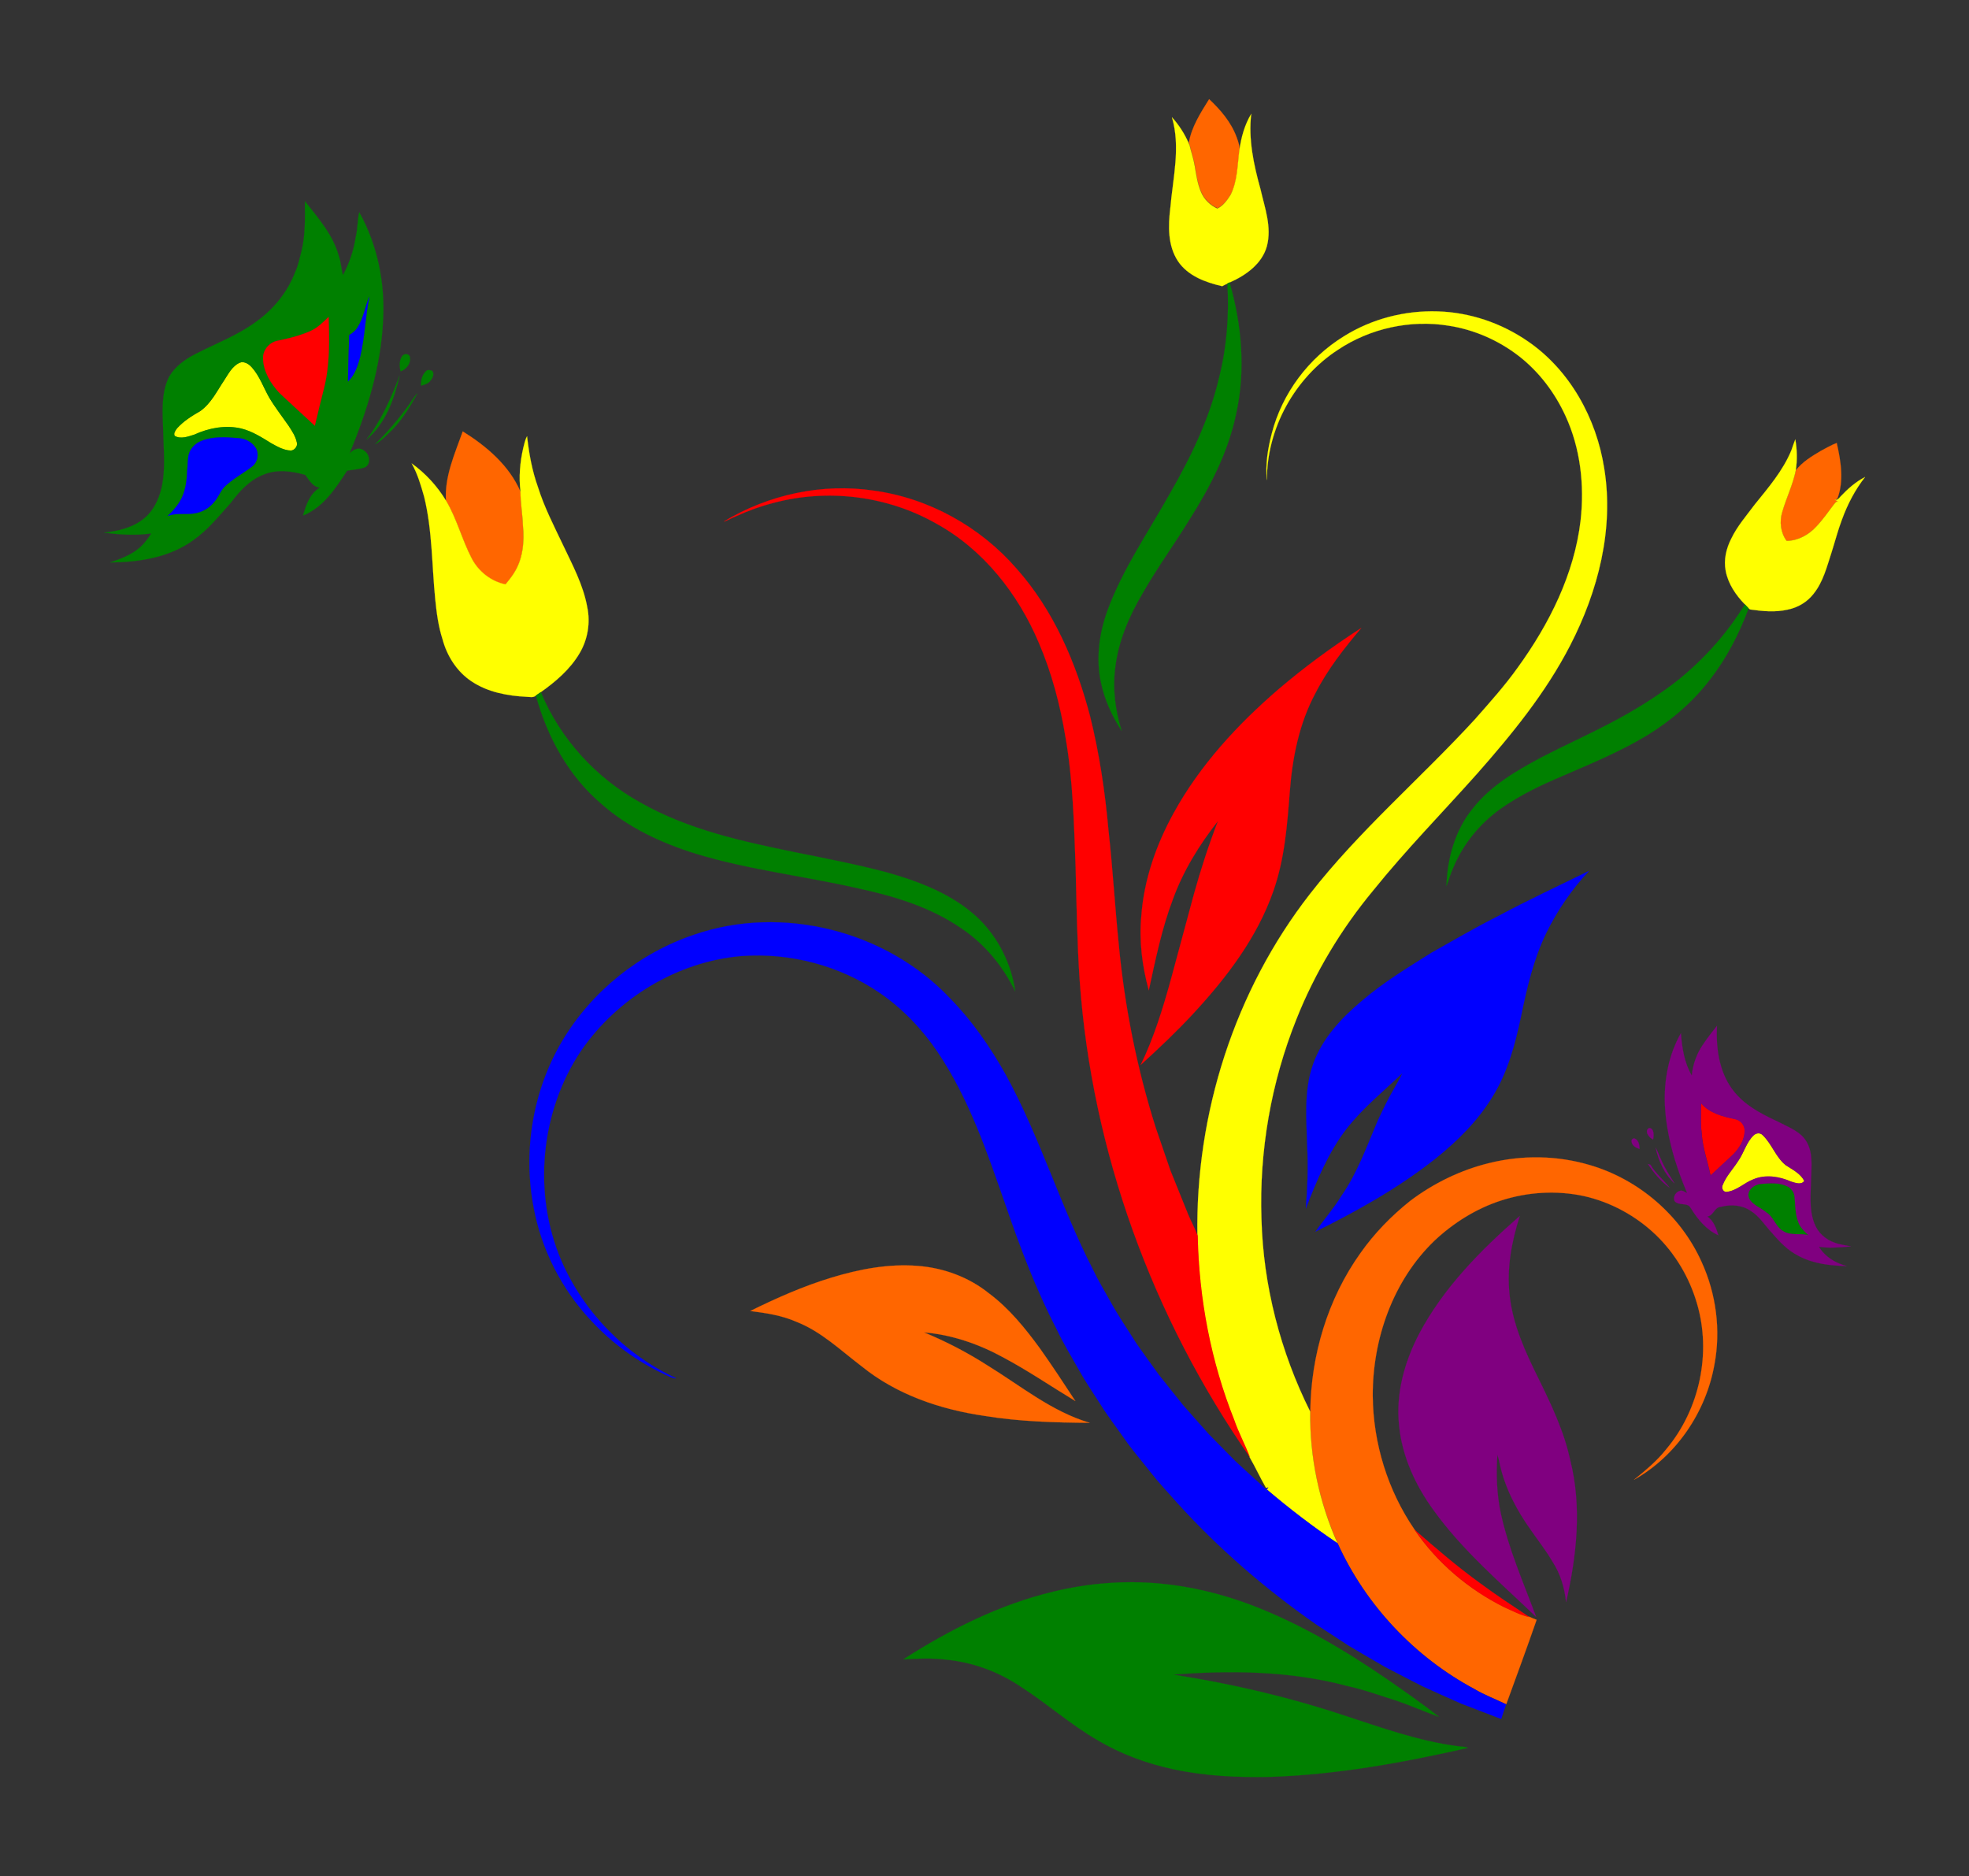
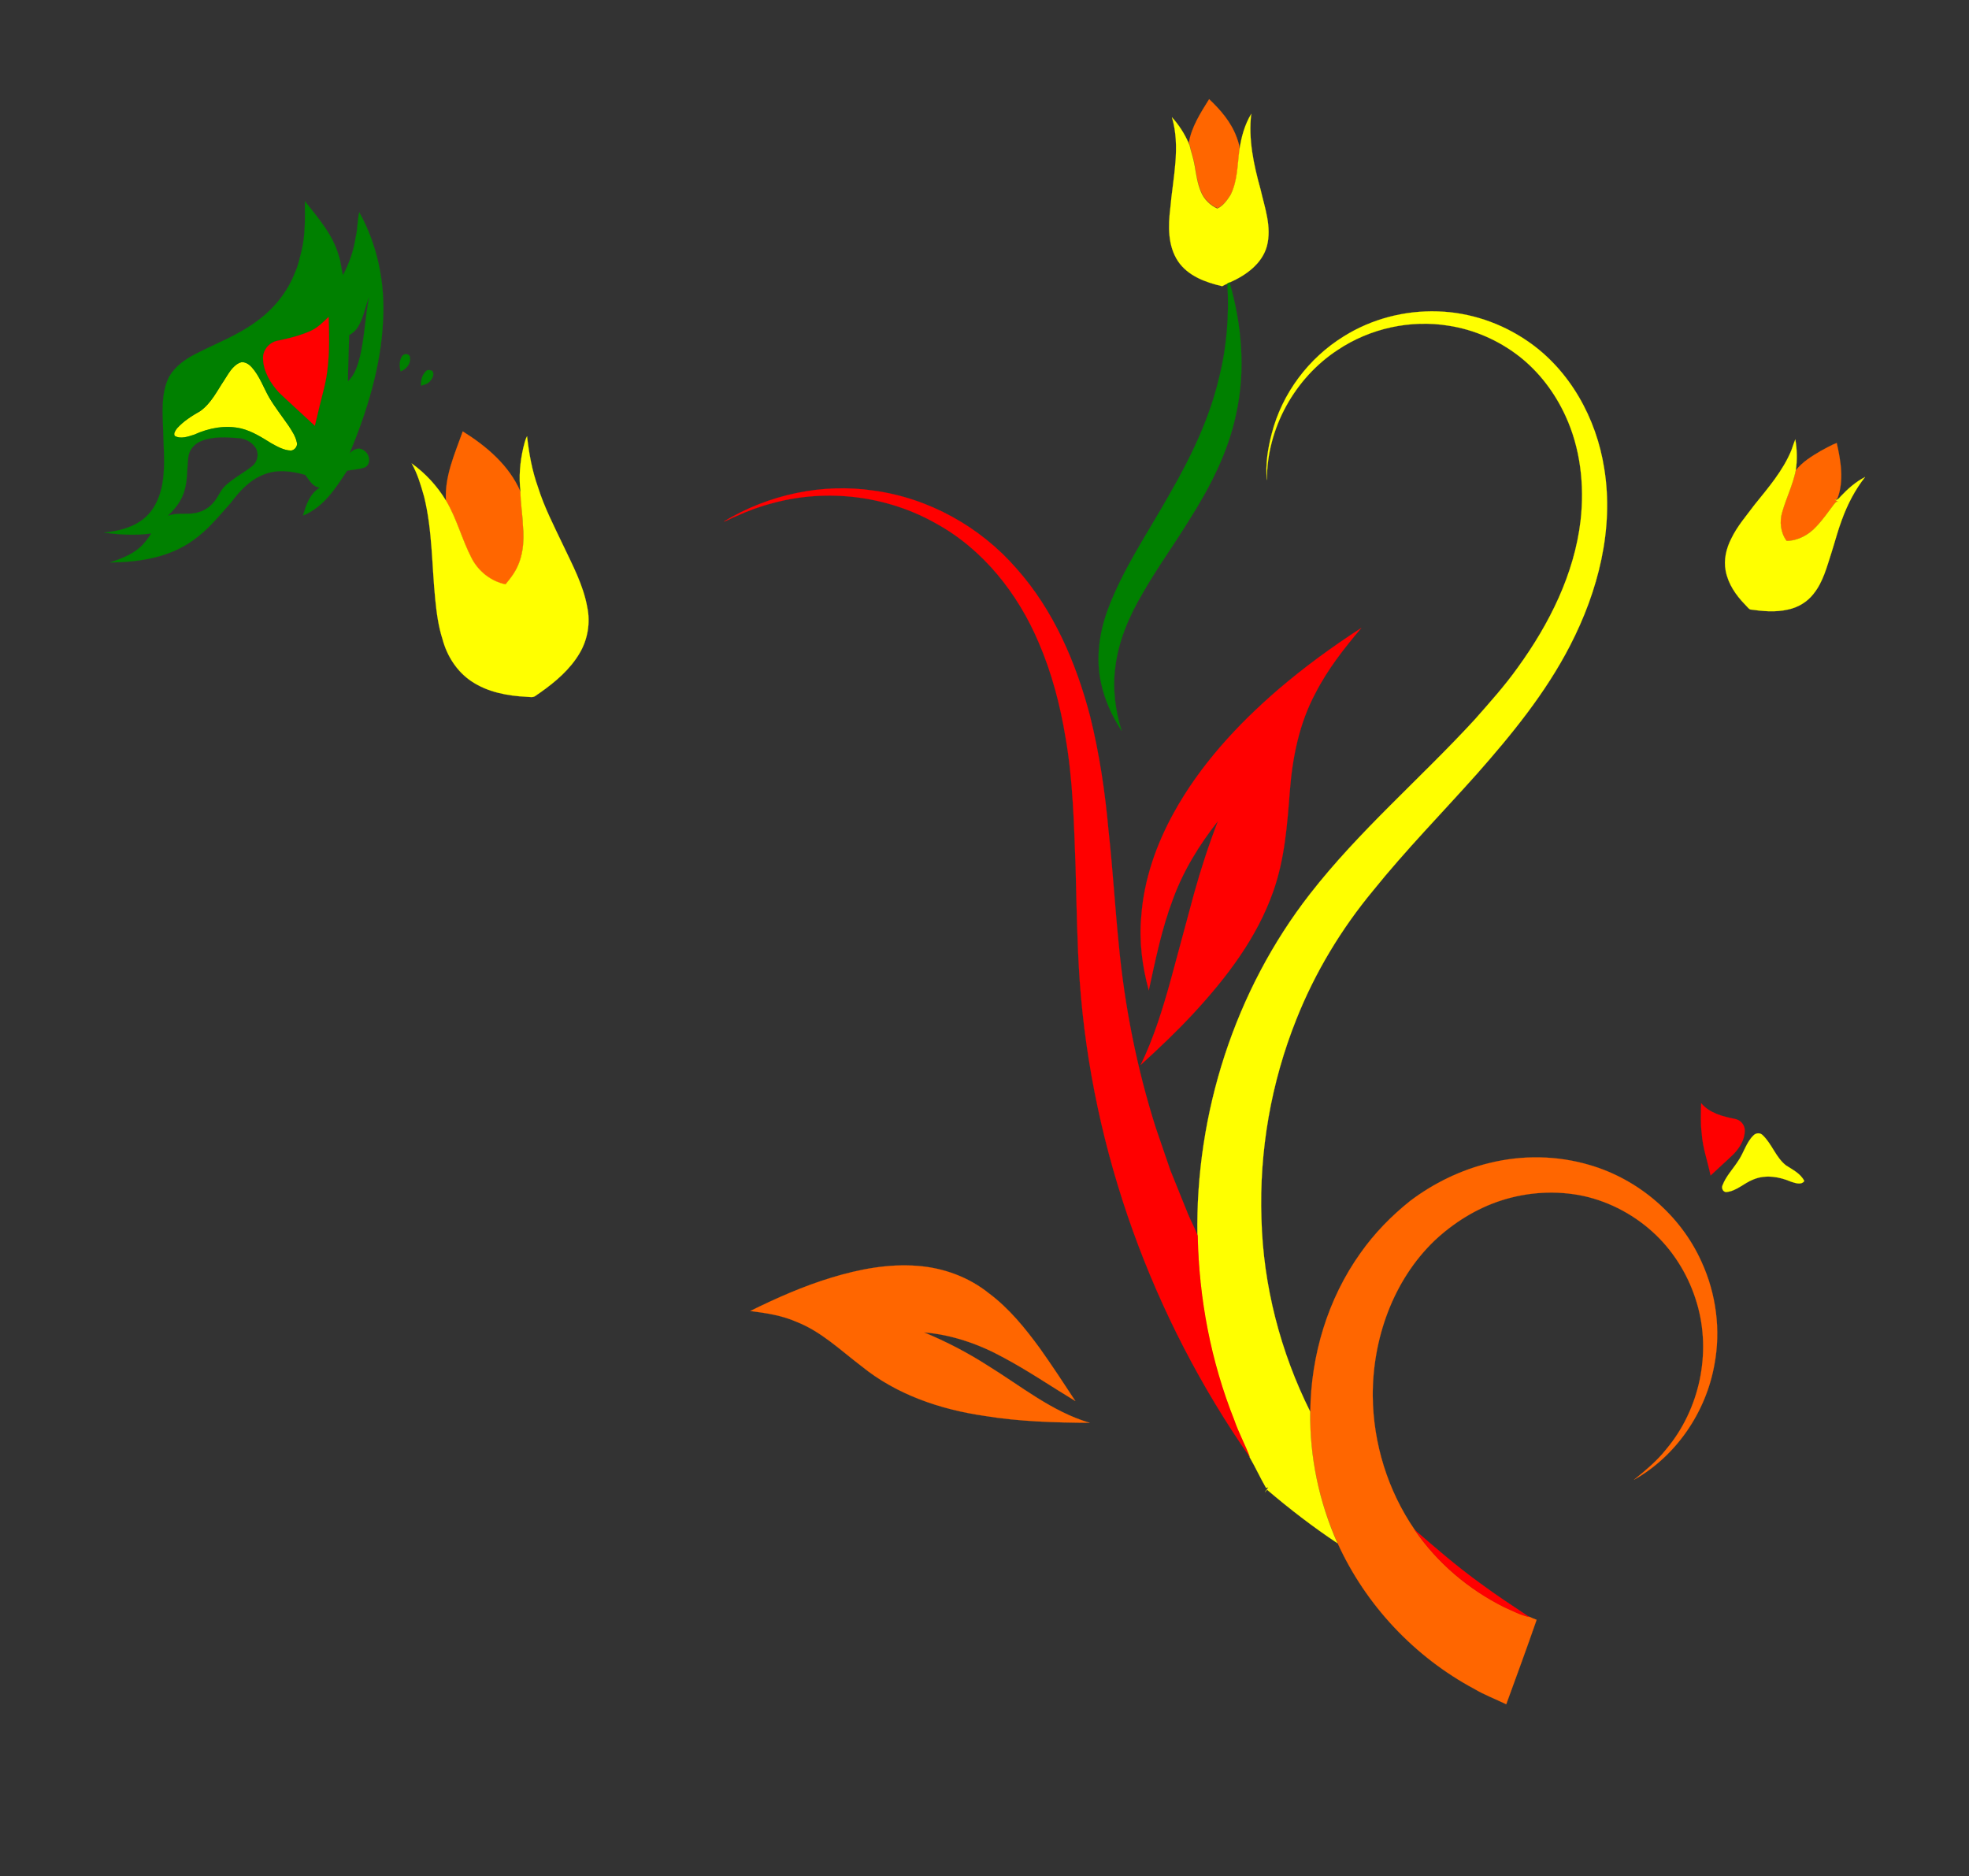
<svg xmlns="http://www.w3.org/2000/svg" viewBox="120.6 9.1 1445.4 1377.2">
  <rect x="120.6" y="9.1" width="1445.4" height="1377.2" fill="#333333" stroke="none" />
  <g stroke-width=".094">
    <g fill="#F60" stroke="#F60">
      <path d="M1008.2 81.9c8.4 7.9 16.2 17 20.2 28 1.1 3 2.2 6.1 2.1 9.4-1.4 10.9-1.3 22.5-6.4 32.5-2.5 3.9-5.5 8.2-9.8 10.1-5.3-2.4-9.8-6.7-12-12.2-2.6-6.1-3.5-12.6-4.6-19.1-.9-5.4-2.8-10.6-4-16l-.4.3v-.9c1.9-11.6 8.6-22 14.9-32.1zM460.3 325.8c17.5 10.9 34.1 25 42.4 44.3 0 8.3 1.5 16.5 1.8 24.9 1.2 12.1 0 25.1-6.9 35.5-1.8 2.7-3.9 5.2-5.9 7.8-10.6-2.2-19.9-9.4-24.8-19-7.2-13.8-10.8-29.1-18.9-42.5-1.2-17.9 6.5-34.6 12.3-51zM1457.2 340.1c3.9-2 7.6-4.3 11.7-5.8 3 13.4 5.5 27.8.4 41l-1.8.5 2.9 2.1c-2-1.5-2.7.6-3.7 1.7-4.2 5.5-8.1 11.2-12.8 16.1-5.6 6-13.4 10.4-21.8 10.5-4.5-6.1-5.4-14.2-3.2-21.3 2.9-10.3 7.9-19.9 9.9-30.4 4.8-6.3 11.7-10.4 18.4-14.4zM1213.9 862.9c24.2-6 49.9-5.6 73.8 1.5 35.8 10.5 66.6 36.9 81.9 70.9 10.8 23.5 14.3 50.2 9.5 75.6-6.2 34.9-28.1 67.1-59 84.5 8.5-6.9 17-13.9 23.8-22.6 24.4-29.1 33.2-70.5 22.4-106.9-5.5-18.9-15.9-36.5-30.1-50.2-14.7-14.1-33.2-24.2-53-28.6-20.1-4.3-41.2-3-60.7 3.3-18.2 5.9-34.8 16.3-48.7 29.3-30.6 29.3-45.7 72.3-45.5 114.2.3 34.7 11 69.4 30.7 98.1 16.6 24.3 39.7 43.9 66.1 56.9 5.9 2.6 11.8 5.8 18.2 7.1 1.8.8 3.5 1.6 5.3 2.2-7.2 20.8-14.8 41.4-22.3 62-7.8-3.8-15.9-6.8-23.3-11.2-44-23.5-79.9-61.7-100.5-107.1-13.5-30.3-20.6-63.4-20-96.6.4-41.3 12.8-82.7 36.8-116.3 10.2-14.5 22.7-27.3 36.5-38.3 17.2-13 37.1-22.7 58.1-27.8zM731 947c20.4-6.2 41.8-10.3 63.2-8.6 18.9 1.4 37.5 8.2 52.3 20.1 14.9 11.1 26.6 25.6 37.5 40.5 9 12.7 17.5 25.6 26 38.6-17.6-10.6-34.5-22.2-52.7-31.9-18-9.9-37.9-16.8-58.4-18.5 16.4 6.8 32.2 15 47.1 24.6 24.2 14.9 46.8 33.6 74.5 41.8-25.8-.2-51.7-.9-77.2-5.1-32.4-4.7-64.6-15.6-90.3-36.5-15.3-11.6-29.5-25.4-47.6-32.5-10.8-4.8-22.5-6.5-34-8 19.2-9.5 38.9-18.2 59.6-24.5z" />
    </g>
    <g fill="#FF0" stroke="#FF0">
      <path d="M1030.4 119.4c1.3-9.3 3.8-18.6 8.7-26.7-2.2 18.7 1.8 37.3 6.8 55.3 3.1 13.6 8.4 27.7 4.7 41.8-3.6 13.1-15.6 21.5-27.4 26.7l-1.6.8c-1.3.6-2.6 1.2-3.8 1.9-12.2-2.8-25.2-7.5-32.5-18.4-7.5-11.4-7.2-25.8-5.6-38.9 1.9-22.1 7.7-44.8 1.2-66.7 5.1 5.6 9.3 12.1 12.3 19.1v.9l.4-.3c1.2 5.3 3.1 10.5 4 16 1.1 6.4 2 13 4.6 19.1 2.2 5.4 6.7 9.8 12 12.2 4.3-1.9 7.3-6.2 9.8-10.1 5.1-10.2 5-21.8 6.4-32.7zM1107.1 256c20.4-12.8 44.8-19.1 68.9-18.3 23.6.7 46.8 8.6 66.2 22 30.9 21.2 50.3 56.6 56 93.2 7.3 44.6-4.5 90.3-25 130-17.9 34.8-42.8 65.3-68.6 94.5-25.3 28.4-52 55.6-75.9 85.3-23.5 28.3-42.8 60.3-56.4 94.5-18.6 46.4-27.4 96.7-25.7 146.7 1.3 49 13.9 97.6 35.8 141.5-.5 33.1 6.5 66.3 20 96.6-18-12-35.2-25.2-51.7-39.3l-1.6 1.9 2.5-3.6-1.6.4c-4.3-7.4-7.8-15.2-12.1-22.6-3.6-9.2-8.3-17.9-11.5-27.3-17.1-42.9-25.9-89-26.8-135.2-1.5-89.7 27.4-180 82.6-250.9 36.2-46.5 81.2-84.8 121-128.1 10.9-12.4 22-24.7 31.6-38.2 23.1-31.9 41.5-68.5 46.1-108 2.9-25.9-.1-52.9-11.1-76.7-7.8-17-19.4-32.4-34.2-43.9-15-11.6-32.8-19.4-51.5-22.3-28.1-4.6-57.7 1.9-81.4 17.7-31.7 20.7-52.2 57.7-52.1 95.6-1.2-11.5.7-23.1 3.6-34.2 7.6-29.5 27.1-55.4 52.9-71.3zM296.4 275.4c3.4-1.4 6.8.8 9 3.3 5.8 6.4 8.6 14.8 12.8 22.2 4.3 7.2 9.5 13.8 14.3 20.8 2.6 3.9 5.2 7.8 6.1 12.5.5 2.7-1.7 5.5-4.4 5.8-5.3-.2-10-2.9-14.5-5.4-6.9-4.3-13.9-8.8-22-10.8-11.6-2.7-23.9-.4-34.5 4.5-4.6 1.4-9.9 3.5-14.4.9-1-2 .6-4 1.7-5.6 4.8-5.4 11-9.2 17.1-12.7 8-5.7 12.3-14.8 17.6-22.7 3.1-4.8 5.8-10.3 11.2-12.8zM504.7 338c.8-2.9 1.3-6 2.8-8.6 1.4 12.6 3.7 25.3 8 37.3 4.6 14.7 11.7 28.4 18.3 42.3 7 14.8 15 29.6 17.9 45.9 2.4 11.5.3 23.9-5.8 34-6.9 11.6-17.4 20.6-28.3 28.3-1.2.8-2.4 1.7-3.6 2.5-2 1.8-4.7.9-7 .9-14-.7-28.4-3.4-40.2-11.3-10.7-7.1-18-18.5-21.3-30.8-3.1-9.6-4.4-19.6-5.4-29.6-2.5-25-2.1-50.4-8.1-75-2.4-8.4-4.8-16.9-9.2-24.6 10.2 7.3 18.7 16.6 25.2 27.3 8 13.4 11.7 28.7 18.9 42.5 5 9.6 14.2 16.8 24.8 19 2-2.5 4.1-5 5.9-7.8 6.9-10.4 8.1-23.4 6.9-35.5-.3-8.3-1.8-16.5-1.8-24.9-1.3-10.5-.4-21.4 2-31.9zM1435.6 339.7c1-2.7 1.8-5.4 2.9-8 1.3 7.5 1.5 15.2.3 22.8-2.1 10.5-7 20.2-9.9 30.4-2.2 7.1-1.3 15.2 3.2 21.3 8.4-.1 16.2-4.4 21.8-10.5 4.8-5 8.7-10.7 12.8-16.1 1-1 1.8-3.2 3.7-1.7l-2.9-2.1c2 .8 3.1-1 4.2-2.2 5.3-5.6 11.1-10.8 18-14.3-7.4 9.4-12.9 20.1-17 31.3-3 7.9-5.1 16.2-7.7 24.3-3.4 10.4-6.1 21.4-13.1 30.1-4.6 6-11.5 10.1-18.9 11.6-9.1 2.1-18.6 1.2-27.7-.1-.3-.2-.9-.7-1.2-.9-.9-.9-1.8-1.9-2.7-2.9-6.6-6.8-12.2-15-14-24.5-1.6-8.1.4-16.5 4.1-23.7 4.4-9.2 11.2-16.9 17.2-25 10-12.4 20.7-24.8 26.9-39.8zM1407.7 842.7c1.7-1.9 4.9-2.3 6.8-.3 6.8 6.4 9.6 16.2 17 22.1 5 3.3 10.8 6 13.6 11.6-2.3 3.2-6.7 1.4-9.7.5-8.6-3.7-18.7-5.4-27.6-1.7-6.9 2.6-12.4 8.6-20 9.3-2.4 0-3.7-3-2.7-5 2.5-6.6 7.5-11.7 11.3-17.6 4.3-6.1 6-13.7 11.3-18.9z" />
    </g>
    <g fill="green" stroke="green">
      <path d="M344.4 156.8c9.8 12.4 20.6 24.7 24.9 40.2 1.6 4.6 1.8 9.5 3 14.2 4.8-8.8 8-18.4 9.5-28.3 1.4-5.9 1.2-12.1 2.5-18 13.4 24 19 51.8 17.5 79.2-1.5 34-11.8 66.9-24.7 98.1 2.4-3 7-5.2 10.4-2.5 4.5 2.3 5.9 10.5.6 12.6-4.1 1.3-8.5 1.6-12.7 2.3-8.4 12.9-17.4 26.9-32.3 32.9 2.2-7.7 5-16.1 12.3-20.4-5.3-.7-7.8-5.6-10.7-9.4-9.8-2.8-20.7-4.3-30.4-.3-10.3 3.9-17.9 12.2-24.3 20.8-8.6 9.6-16.8 19.9-27.5 27.4-17.5 12.8-39.9 16.2-61.1 16.4 7.2-2.4 14.6-5.1 20.6-9.9 3.9-3.1 7-7.2 9.7-11.4-11.5 1.6-23.3.9-34.7-.6 10.4-1.1 21.3-3.6 29.5-10.5 6.6-5.3 10.4-13.4 12.5-21.4 3.4-14.1 1.7-28.6 1.4-43-.4-13.2-1.7-27.2 4.3-39.4 4.3-7.5 11.6-12.8 19.2-16.7 15.1-7.8 31.3-13.8 45-24 12.7-9.1 23-21.8 28.5-36.5 2.3-4.9 3.2-10.2 4.6-15.3 2.9-12.1 2.5-24.4 2.4-36.5m38.8 92.5c-1.5 2.5-3.8 4.4-6.3 5.8-.3 11.3-.8 22.6-.9 34 5.1-4.7 7.2-11.6 8.9-18.2 3.4-14.4 3.8-29.4 6.7-43.9-3 7.3-4.1 15.5-8.4 22.3m-34.2 2.6c-7.9 3.6-16.4 5.7-24.9 7.3-5.9 1.3-10.5 6.7-10.4 12.8.2 9.6 5.5 18.4 11.9 25.3 8.6 8.2 17.4 16.1 26.1 24.2 2.2-9.4 4.5-18.8 6.9-28.2 4-16.9 3.8-34.4 3.2-51.6-3.9 4-7.8 7.9-12.8 10.2m-52.6 23.5c-5.3 2.5-8.1 8-11.2 12.7-5.3 7.9-9.6 17-17.6 22.7-6.1 3.5-12.3 7.4-17.1 12.7-1.1 1.6-2.8 3.5-1.7 5.6 4.5 2.6 9.9.5 14.4-.9 10.7-4.9 22.9-7.2 34.5-4.5 8 2 15 6.5 22 10.8 4.5 2.5 9.2 5.2 14.5 5.4 2.7-.3 5-3.1 4.4-5.8-.9-4.6-3.6-8.6-6.1-12.5-4.8-6.9-10-13.5-14.3-20.8-4.2-7.4-7-15.7-12.8-22.2-2.2-2.4-5.7-4.6-9-3.2m-27.7 57.3c-5.2 1.9-9.4 6.6-9.9 12.2-1.1 9.3-.3 19-4 27.8-2.3 5.9-6.6 10.7-11 15.1 6.2-2.4 12.9-.9 19.3-1.9 5.7-.8 11-3.7 14.6-8.3 3.4-3.8 4.8-8.9 8.7-12.2 6-5.5 13.3-9.2 19.7-14.3 3.7-3.2 4.9-9.2 2.1-13.4-2.8-4.2-7.8-6.8-12.7-7-8.9-.7-18.3-1.3-26.8 2zM1021.6 217.2l1.6-.8c9 31.2 11.9 64.7 4.8 96.6-5.9 28.3-19.4 54.2-34.8 78.4-11 17.9-23.4 34.9-33.8 53.2-9.9 16.7-17.8 35-20.1 54.4-2.1 15.7 0 31.7 4.7 46.7-7-10.9-12.6-22.9-15.2-35.6-3.8-17.5-1.3-35.9 4.7-52.6 11.2-30.5 29.8-57.3 45.6-85.5 15.5-26.9 29.3-55.2 36.4-85.6 5.7-22.6 7.5-46 6.1-69.2zM415.7 270.7c1.3-2.3 5.4-2.2 5.8.7.8 4.5-2.6 8.8-6.8 10.3-.9-3.7-1.1-7.7 1-11zM433.3 281.6c1.2-1.3 3-.8 4.5-.3 1.9 2.3.4 5.4-1.3 7.3-1.6 2.2-4.3 2.9-6.8 3.6-.3-3.8.8-7.9 3.6-10.6z" />
-       <path d="M389.6 331.8c10.9-14 18.2-30.4 24.3-47-3.9 17.3-10.3 35.3-24.3 47zM421 306c1.9-2.7 3.6-5.7 6-8.1-5 9-10.4 18-17.4 25.6-4.3 4.1-8.3 8.8-13.6 11.7 9.1-9 17.5-18.7 25-29.2zM1401.5 452.8c.9 1 1.8 1.9 2.7 2.9-6.9 18.6-16.1 36.5-28.3 52.2-12.7 16.6-28.8 30.4-46.7 41.3-19.5 11.7-40.7 20.5-61.5 29.5-15.9 6.7-31.6 14.2-45.7 24.2-15.1 10.8-27.3 25.7-34.5 42.9-2.1 4.4-3.3 9.2-5.1 13.7.7-20.3 6.3-40.9 19.3-56.8 13.1-16.8 31.9-27.7 50.4-37.6 16.8-8.7 34-16.4 50.7-25.2 16.3-8.5 32.1-18.2 46.8-29.3 20.5-16 38.3-35.6 51.9-57.8zM514 519.7c1.2-.8 2.4-1.7 3.6-2.5 14.2 34.3 40.6 63.1 73 81 34.9 19.9 74.5 28.5 113.4 36.5 22.3 4.5 44.8 8.8 66.8 14.6 24.6 6.9 49.6 16.3 68.3 34.3 14.5 14.2 23.9 33.3 26.8 53.3-8.9-18.3-22.2-34.6-39.1-46-22.3-15.5-48.7-23.7-75-29.4-39.9-9.2-80.8-13.7-120.1-25.6-25.1-7.8-49.6-19-69.4-36.5-24.1-20.3-40-49.3-48.3-79.7zM1404.5 888.7c-2.2-5.5 3.5-10 8.5-10.5 6.6-.6 13.8-1.2 19.9 1.9 2.9 1.5 4.9 4.5 5.1 7.8.6 6.4.5 13 3 19.1 1.5 3.6 4.4 6.2 7.1 8.9-6.1-1.8-13.1.6-18.7-3.1-5.5-3.2-6.8-10.4-12.3-13.7-4.1-3.6-10.3-5.3-12.6-10.4zM894 1177.5c25.5-6.2 52-8.3 78.1-5.9 23 2.1 45.7 7.7 67.4 15.9 35.5 13.6 68.3 33 99.6 54.5 12.7 8.9 25.6 17.7 37.7 27.4-10.3-3.7-20.3-8.1-30.6-11.7-12.3-3.8-24.3-8.3-36.9-11-41.5-11.1-85.1-11.5-127.7-8.3 42.5 6.6 84.5 16.4 125.3 29.9 27.3 8.9 54.5 18.8 83.1 22.6 2.7.5 5.6.2 8.2 1.3-47.8 10.9-96.3 19.7-145.3 21.3-23.8.5-47.7-.6-71-5.6-19.5-4.2-38.4-11.1-55.5-21.3-20-11.5-37.2-27-56.6-39.4-16.3-11-35.3-17.9-54.9-19.8-10.3-1.2-20.8-.8-31.1-.2 34-21.8 70.7-40.3 110.2-49.7z" />
    </g>
    <g fill="#00F" stroke="#00F">
-       <path d="M383.2 249.3c4.3-6.8 5.4-15 8.5-22.3-2.9 14.5-3.3 29.5-6.7 43.9-1.7 6.5-3.9 13.4-8.9 18.2.1-11.3.6-22.7.9-34 2.4-1.4 4.7-3.3 6.2-5.8zM268.7 332.7c8.5-3.3 17.9-2.7 26.8-1.9 5 .2 10 2.8 12.7 7 2.7 4.2 1.6 10.2-2.1 13.4-6.4 5-13.7 8.8-19.7 14.3-3.9 3.3-5.3 8.5-8.7 12.2-3.6 4.5-8.9 7.5-14.6 8.3-6.4 1-13.1-.6-19.3 1.9 4.4-4.4 8.8-9.2 11-15.1 3.7-8.8 2.9-18.5 4-27.8.5-5.7 4.7-10.4 9.9-12.3zM1220 681.8c22-11.8 44.6-22.3 67-33.3-12.6 13.4-23.1 28.8-31.2 45.2-9.4 19.3-14.3 40.3-18.6 61.3-4.3 20.5-9.8 41.2-21 59.2-10.8 17.7-25.6 32.4-41.7 45.3-27.1 21.5-57.3 38.4-88.2 53.7 6.2-8.8 13.3-16.8 18.9-26 11.8-16.9 18.7-36.4 26.7-55.2 3.7-7.9 7.4-15.8 11.8-23.3 2.1-3.9 4.5-7.6 6.3-11.7-13.9 13.2-28.8 25.3-40.7 40.4-13.6 17.5-22.1 38.3-30.1 58.8 1.2-15 1.8-30.1 1-45.2-.5-20.2-2.6-41.2 4.3-60.6 6.7-19 20.9-34.1 36.1-46.8 15.8-13.5 33.5-24.2 51-35.2 16-9 31.9-18.3 48.4-26.6zM630.1 695.3c64.6-22.3 141.1-3 187.9 46.7 16.3 16.6 29.6 35.9 40.9 56.1 25.2 45.9 40.1 96.5 64 143 3.8 8 8.4 15.6 12.7 23.3 5.8 10.6 12.7 20.6 19.1 30.8 5.5 7.9 11.1 15.6 16.7 23.3 5.9 7.5 11.9 14.9 17.8 22.3 6.2 7.1 12.5 14.1 18.8 21.2 6.4 6.6 12.9 13.1 19.3 19.6 7.4 7 15.1 13.7 22.5 20.7l1.8-1.3-2.5 3.6 1.6-1.9c16.5 14 33.7 27.2 51.7 39.3 20.6 45.4 56.6 83.6 100.5 107.1 7.4 4.4 15.5 7.4 23.3 11.2-1.3 3.5-2.4 7.1-3.6 10.7-9.8-3.8-19.6-7.5-29.4-11.3-9.5-4.2-18.9-8.4-28.3-12.7-9.3-4.7-18.5-9.5-27.7-14.3-8.9-5.1-17.7-10.3-26.5-15.5-7.9-5.1-15.7-10.3-23.6-15.4-37.5-26.1-72.3-56.2-102.9-90.1-6.4-7.3-13.1-14.3-19-21.9-6.3-8.1-13.1-15.8-18.9-24.2-6-8.6-12.5-16.9-18-25.8-5.2-8.2-10.7-16.1-15.4-24.6-5.7-10.1-11.7-19.9-16.6-30.3-15.2-29.3-26.9-60.2-37.6-91.5-13.5-38.6-26.8-78-49.9-112.2-11.4-16.8-25.7-31.8-42.5-43.3-29.4-20.1-65.8-29.6-101.3-27-47.1 4-91.2 30.8-117.9 69.6-29.9 44.6-35.6 104.5-14.5 153.9 16.3 37.8 47 69.3 84.4 86.5-1.4.2-2.8-.4-4.1-.9-22.3-9.7-42.5-24.1-58.9-42-21.2-22.8-35.9-51.6-41.6-82.3-8-41.5-.7-85.8 20.8-122.2 21.7-36.6 56.8-64.7 96.9-78.2z" />
-     </g>
+       </g>
    <g fill="red" stroke="red">
      <path d="M349 251.9c5-2.4 8.9-6.3 12.8-10.1.6 17.2.9 34.7-3.2 51.6-2.4 9.4-4.7 18.8-6.9 28.2-8.6-8.1-17.5-16-26.1-24.2-6.4-6.9-11.7-15.7-11.9-25.3-.1-6.1 4.5-11.5 10.4-12.8 8.5-1.7 16.9-3.8 24.9-7.4zM651.9 392c32.7-19.8 72.3-28.4 110.2-22.7 40.3 5.5 78 26.5 104.6 57.1 27.3 30.6 43.8 69.2 54.1 108.5 6.8 27.4 11 55.5 13.5 83.7 3.1 27.8 4.7 55.6 7.5 83.4 4.3 45.8 13.3 91.2 27.2 135 3.6 10.4 7.1 20.8 10.7 31.2 4.3 10.8 8.7 21.5 13 32.2 2.2 5.4 5.1 10.4 7.1 15.9.9 46.2 9.7 92.3 26.8 135.2 3.2 9.3 8 18.1 11.5 27.3-71.6-102.7-116-224.6-124.9-349.7-1.9-27.7-2.3-55.4-3-83.1-1.2-31.9-1.9-64-7.4-95.5-3.9-23.8-10.1-47.4-19.6-69.5-15.2-36-40.8-68.6-75.4-87.6-35.9-20.4-79.7-25.8-119.5-15.1-9.4 2.4-18.5 5.7-27.2 9.7-3.3 1.2-6 3.1-9.2 4z" />
      <path d="M1059.1 515.1c19.2-16.4 39.6-31.3 60.8-45-12.6 14.9-24.8 30.4-33.7 47.9-11.9 22.1-16.9 47.2-18.8 72.1-1.9 24.7-3.8 49.7-12.1 73.2-11.9 34.1-34.2 63.3-58.4 89.5-12.3 13.3-25.5 25.8-38.9 38 9.7-20 16.3-41.5 22.2-62.9 5.7-21 11.3-42 17-63 5-18 10.8-35.7 17.5-53.1-13.7 17.4-25.5 36.5-33.1 57.4-8.2 21.6-12.8 44.4-17.7 66.9-4.8-17.6-7.2-36.1-5.5-54.3 1.9-26.7 10.9-52.5 23.8-75.9 19.2-34.9 46.7-64.8 76.9-90.8zM1369.4 819c6.2 7.3 15.7 9.7 24.7 11.5 4.1.7 7.3 4.3 7.3 8.5 0 6.6-3.7 12.6-8.1 17.2-5.6 5.4-11.4 10.5-17 15.8-2.1-10.3-5.8-20.3-6.5-30.9-.9-7.3-.6-14.7-.4-22.1zM1159 1132.1c15.5 13.5 31.2 27 47.9 39.1 11.8 8.8 24.1 16.8 36.4 25-6.4-1.3-12.2-4.5-18.2-7.1-26.4-13.1-49.5-32.8-66.1-57z" />
    </g>
    <g fill="purple" stroke="purple">
-       <path d="M1371.3 775.1c3-4.5 6.4-8.7 9.7-12.9-1 18.1 2.2 37.9 15.3 51.4 8.7 9.3 20.5 14.7 31.8 20.1 6.8 3.5 14.6 6.6 18.6 13.5 4.7 8 3.7 17.7 3.4 26.6-.2 11.2-1.8 22.8 2.4 33.5 2.5 6.7 8.3 11.9 15 14.1 3.8 1.5 7.8 1.8 11.8 2.7-7.8.6-15.7 1.5-23.5.2 4.4 7.4 12.1 12 20.3 14.2-12.1-.3-24.5-1.7-35.3-7.5-7.7-3.9-13.8-10.2-19.3-16.7-5.2-5.4-9.2-12.3-15.7-16.3-6.4-4.4-14.6-4.9-21.9-3-4.8.1-5.4 6.6-10.1 7.1 4.8 3.2 6.6 8.7 8.2 13.8-8.8-4-15.2-11.8-20.2-19.9-2.2-4.6-8.9-1.4-11.9-5.2-1.5-3.5 1.4-7.6 5.1-7.7 1.5.3 2.7 1.2 4.1 1.9-8.6-20.4-15.1-41.9-16.3-64.1-.9-18.4 2.6-37.2 11.7-53.3.8 10.7 2.5 21.7 8 31.1.8-8.4 3.8-16.7 8.8-23.6m-1.9 43.9c-.2 7.4-.5 14.8.3 22.2.7 10.6 4.4 20.6 6.5 30.9 5.6-5.3 11.4-10.5 17-15.8 4.4-4.7 8.1-10.6 8.1-17.2 0-4.2-3.2-7.8-7.3-8.5-8.9-1.9-18.5-4.3-24.6-11.6m38.3 23.7c-5.3 5.2-7 12.8-11.3 18.8-3.7 5.9-8.8 11-11.3 17.6-1 2 .3 5 2.7 5 7.6-.7 13.1-6.7 20-9.3 8.9-3.7 19-2.1 27.6 1.7 3 .9 7.5 2.7 9.7-.5-2.8-5.5-8.6-8.3-13.6-11.6-7.4-5.9-10.2-15.7-17-22.1-1.8-2-5-1.5-6.8.4m-3.2 46c2.4 5.1 8.5 6.8 12.6 10.4 5.5 3.3 6.8 10.5 12.3 13.7 5.6 3.7 12.6 1.4 18.7 3.1-2.7-2.7-5.6-5.3-7.1-8.9-2.5-6-2.5-12.7-3-19.1-.2-3.3-2.2-6.3-5.1-7.8-6.1-3.1-13.3-2.5-19.9-1.9-5 .5-10.7 5-8.5 10.5zM1334.1 845.6c-2.9-1.2-6.7-6.2-3-8.4 3.9 0 3.6 5.6 3 8.4zM1318.3 847.2c-.4-1.4 1.3-3.1 2.7-2.1 2.6 1.3 3.1 4.8 3.2 7.4-2.7-.7-5.5-2.4-5.9-5.3z" />
-       <path d="M1336 851.7c1.7 2.9 2.6 6.2 4.2 9.2 2.5 6 6.2 11.4 9.6 16.9-7.4-6.9-11.7-16.5-13.8-26.1zM1329.3 861.5c.2.2.2.2 0 0zM1330.3 863.6c.5.2 1.5.5 1.9.6 3.6 6.4 9.5 10.9 13.9 16.7-6.4-4.6-11.4-10.8-15.8-17.3zM1162.3 988.4c17.9-33.9 45.3-61.6 73.9-86.6-5.9 18.5-9.6 38-7.5 57.5 2.2 22 11.6 42.3 21.3 61.9 9.5 19.3 18.8 38.9 23.3 60 8.6 34.2 4.7 70.1-3.1 104-1-10.4-4.1-20.7-9.8-29.5-4.7-8.1-10.5-15.4-15.8-23.1-10.5-14.6-19.1-30.9-23-48.6-.5-2.4-1-4.7-1.8-7-1 14.4-.5 28.9 2.5 43.1 5.7 26.2 16.6 50.8 25.9 75.9-26.2-25.1-54.2-48.9-75.4-78.5-13.3-18.3-23.1-39.7-25.2-62.4-2.4-23.2 4.1-46.3 14.7-66.7z" />
-     </g>
+       </g>
  </g>
</svg>